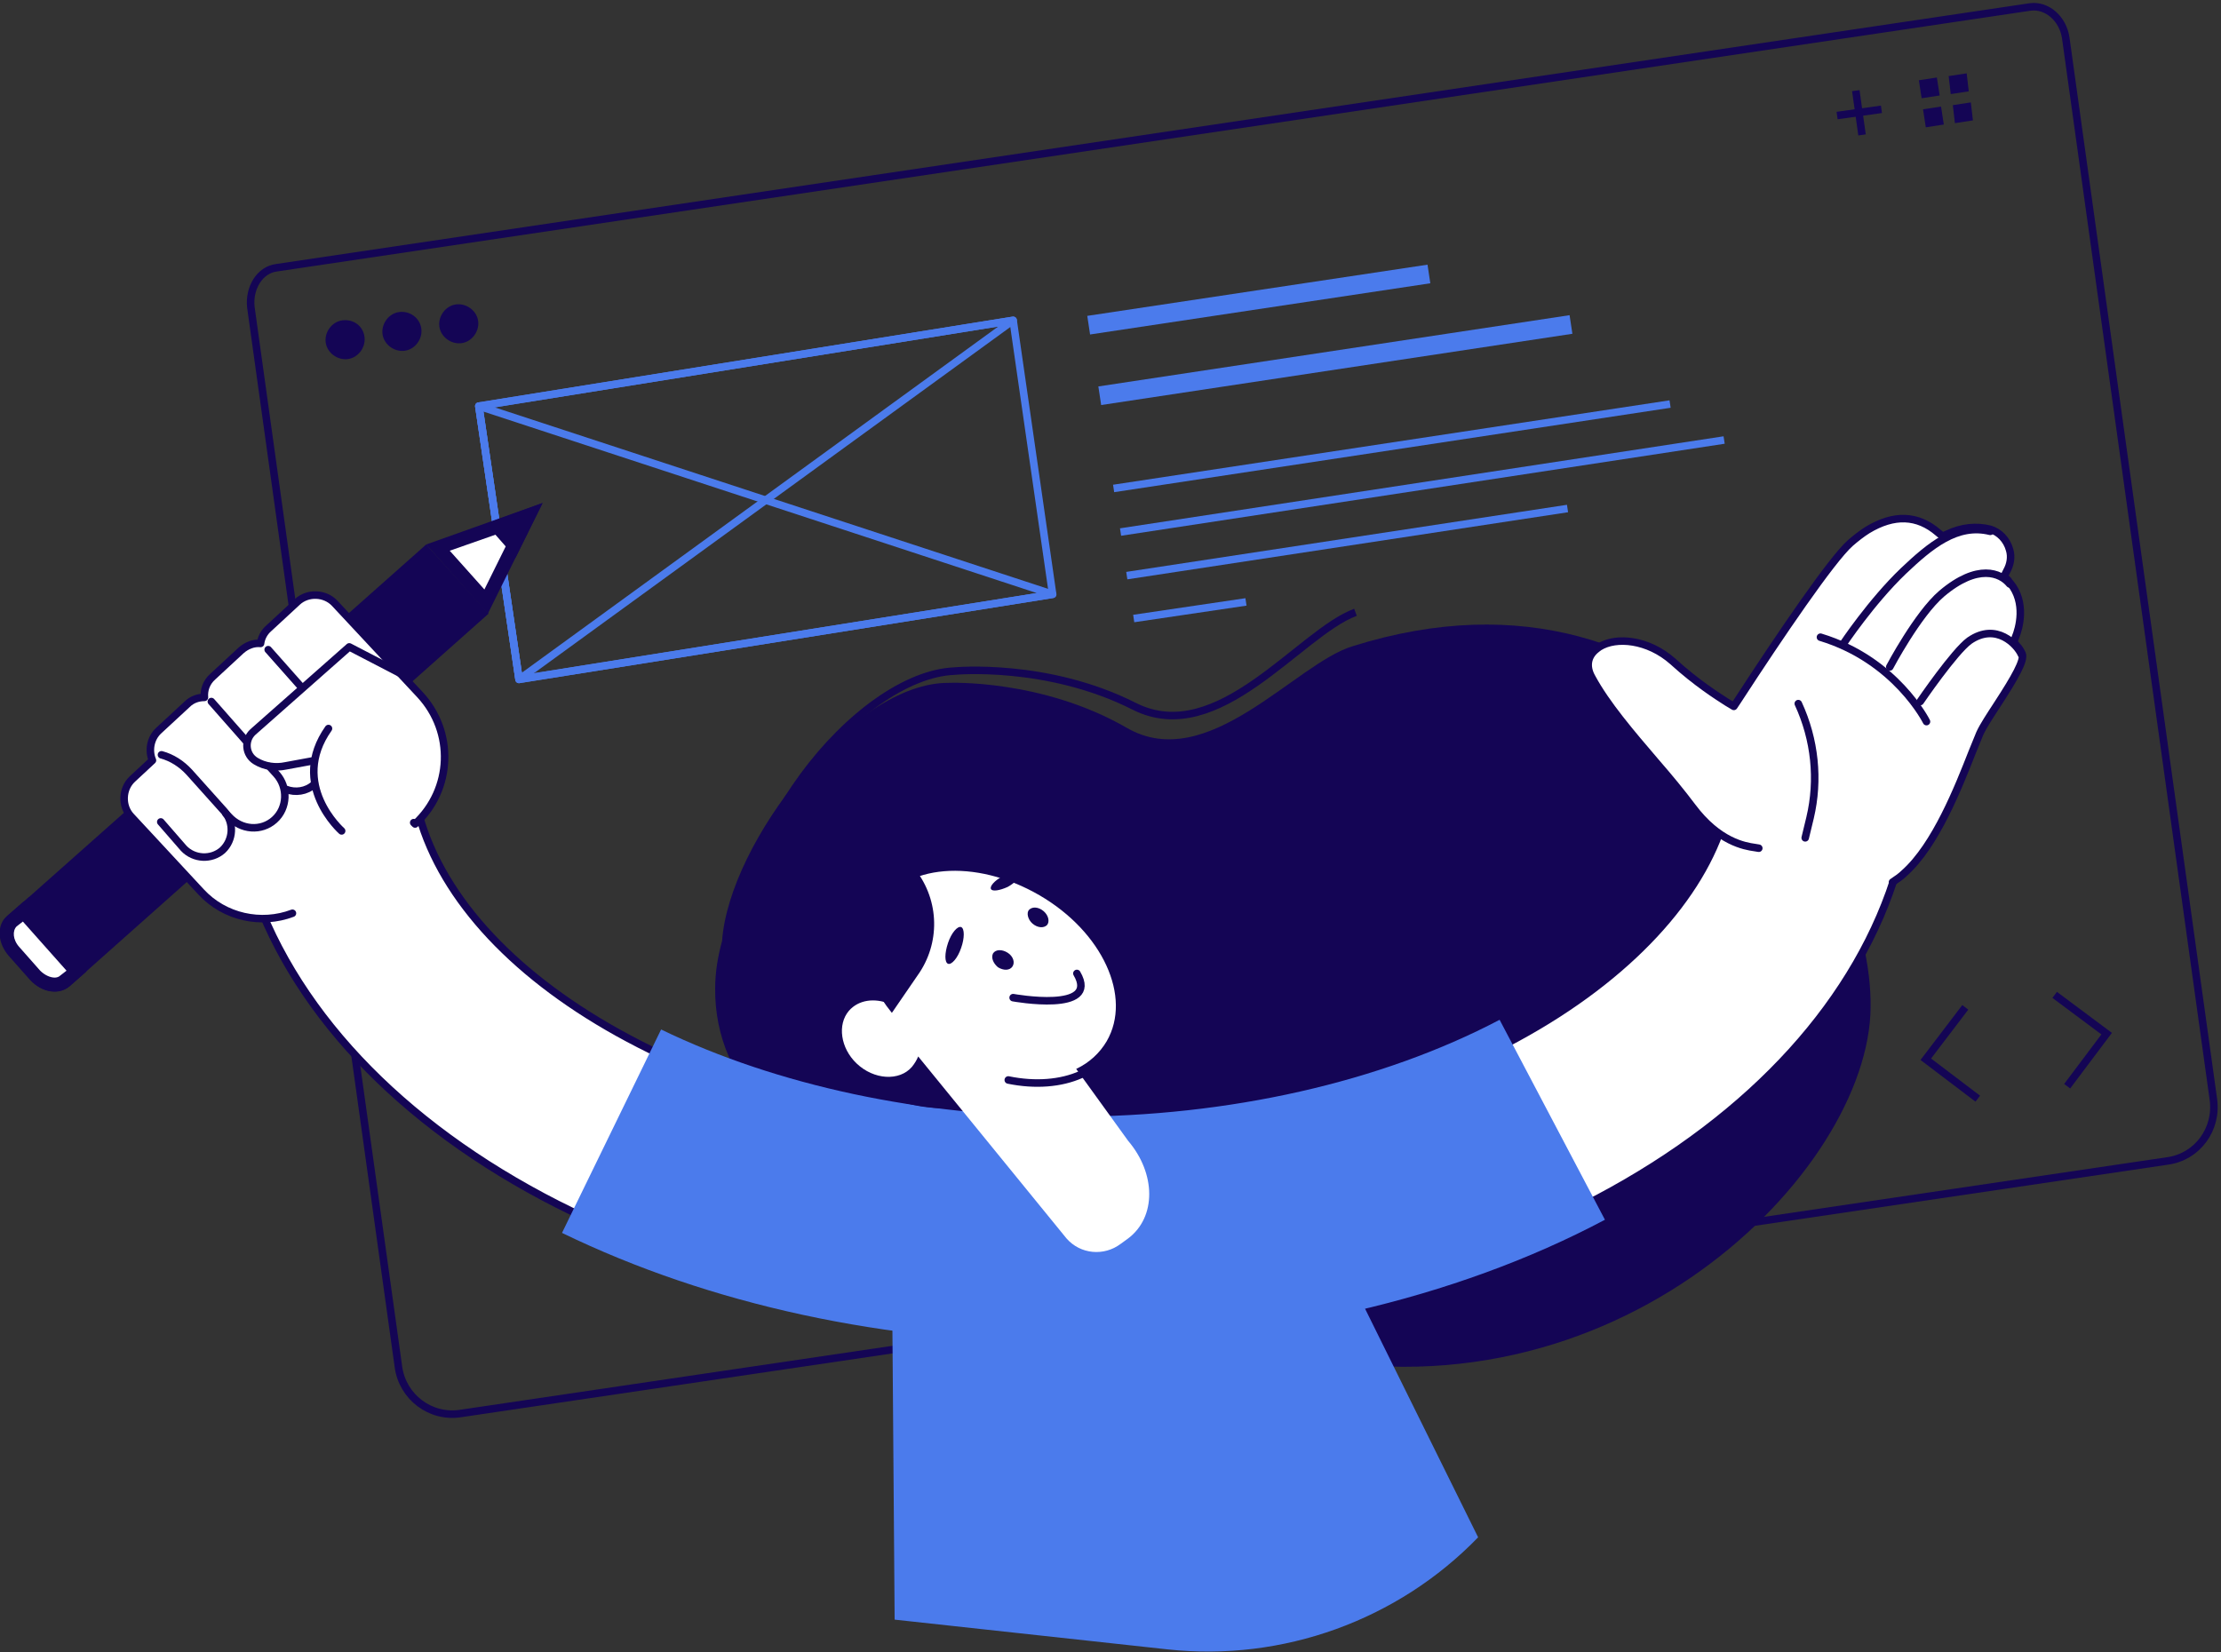
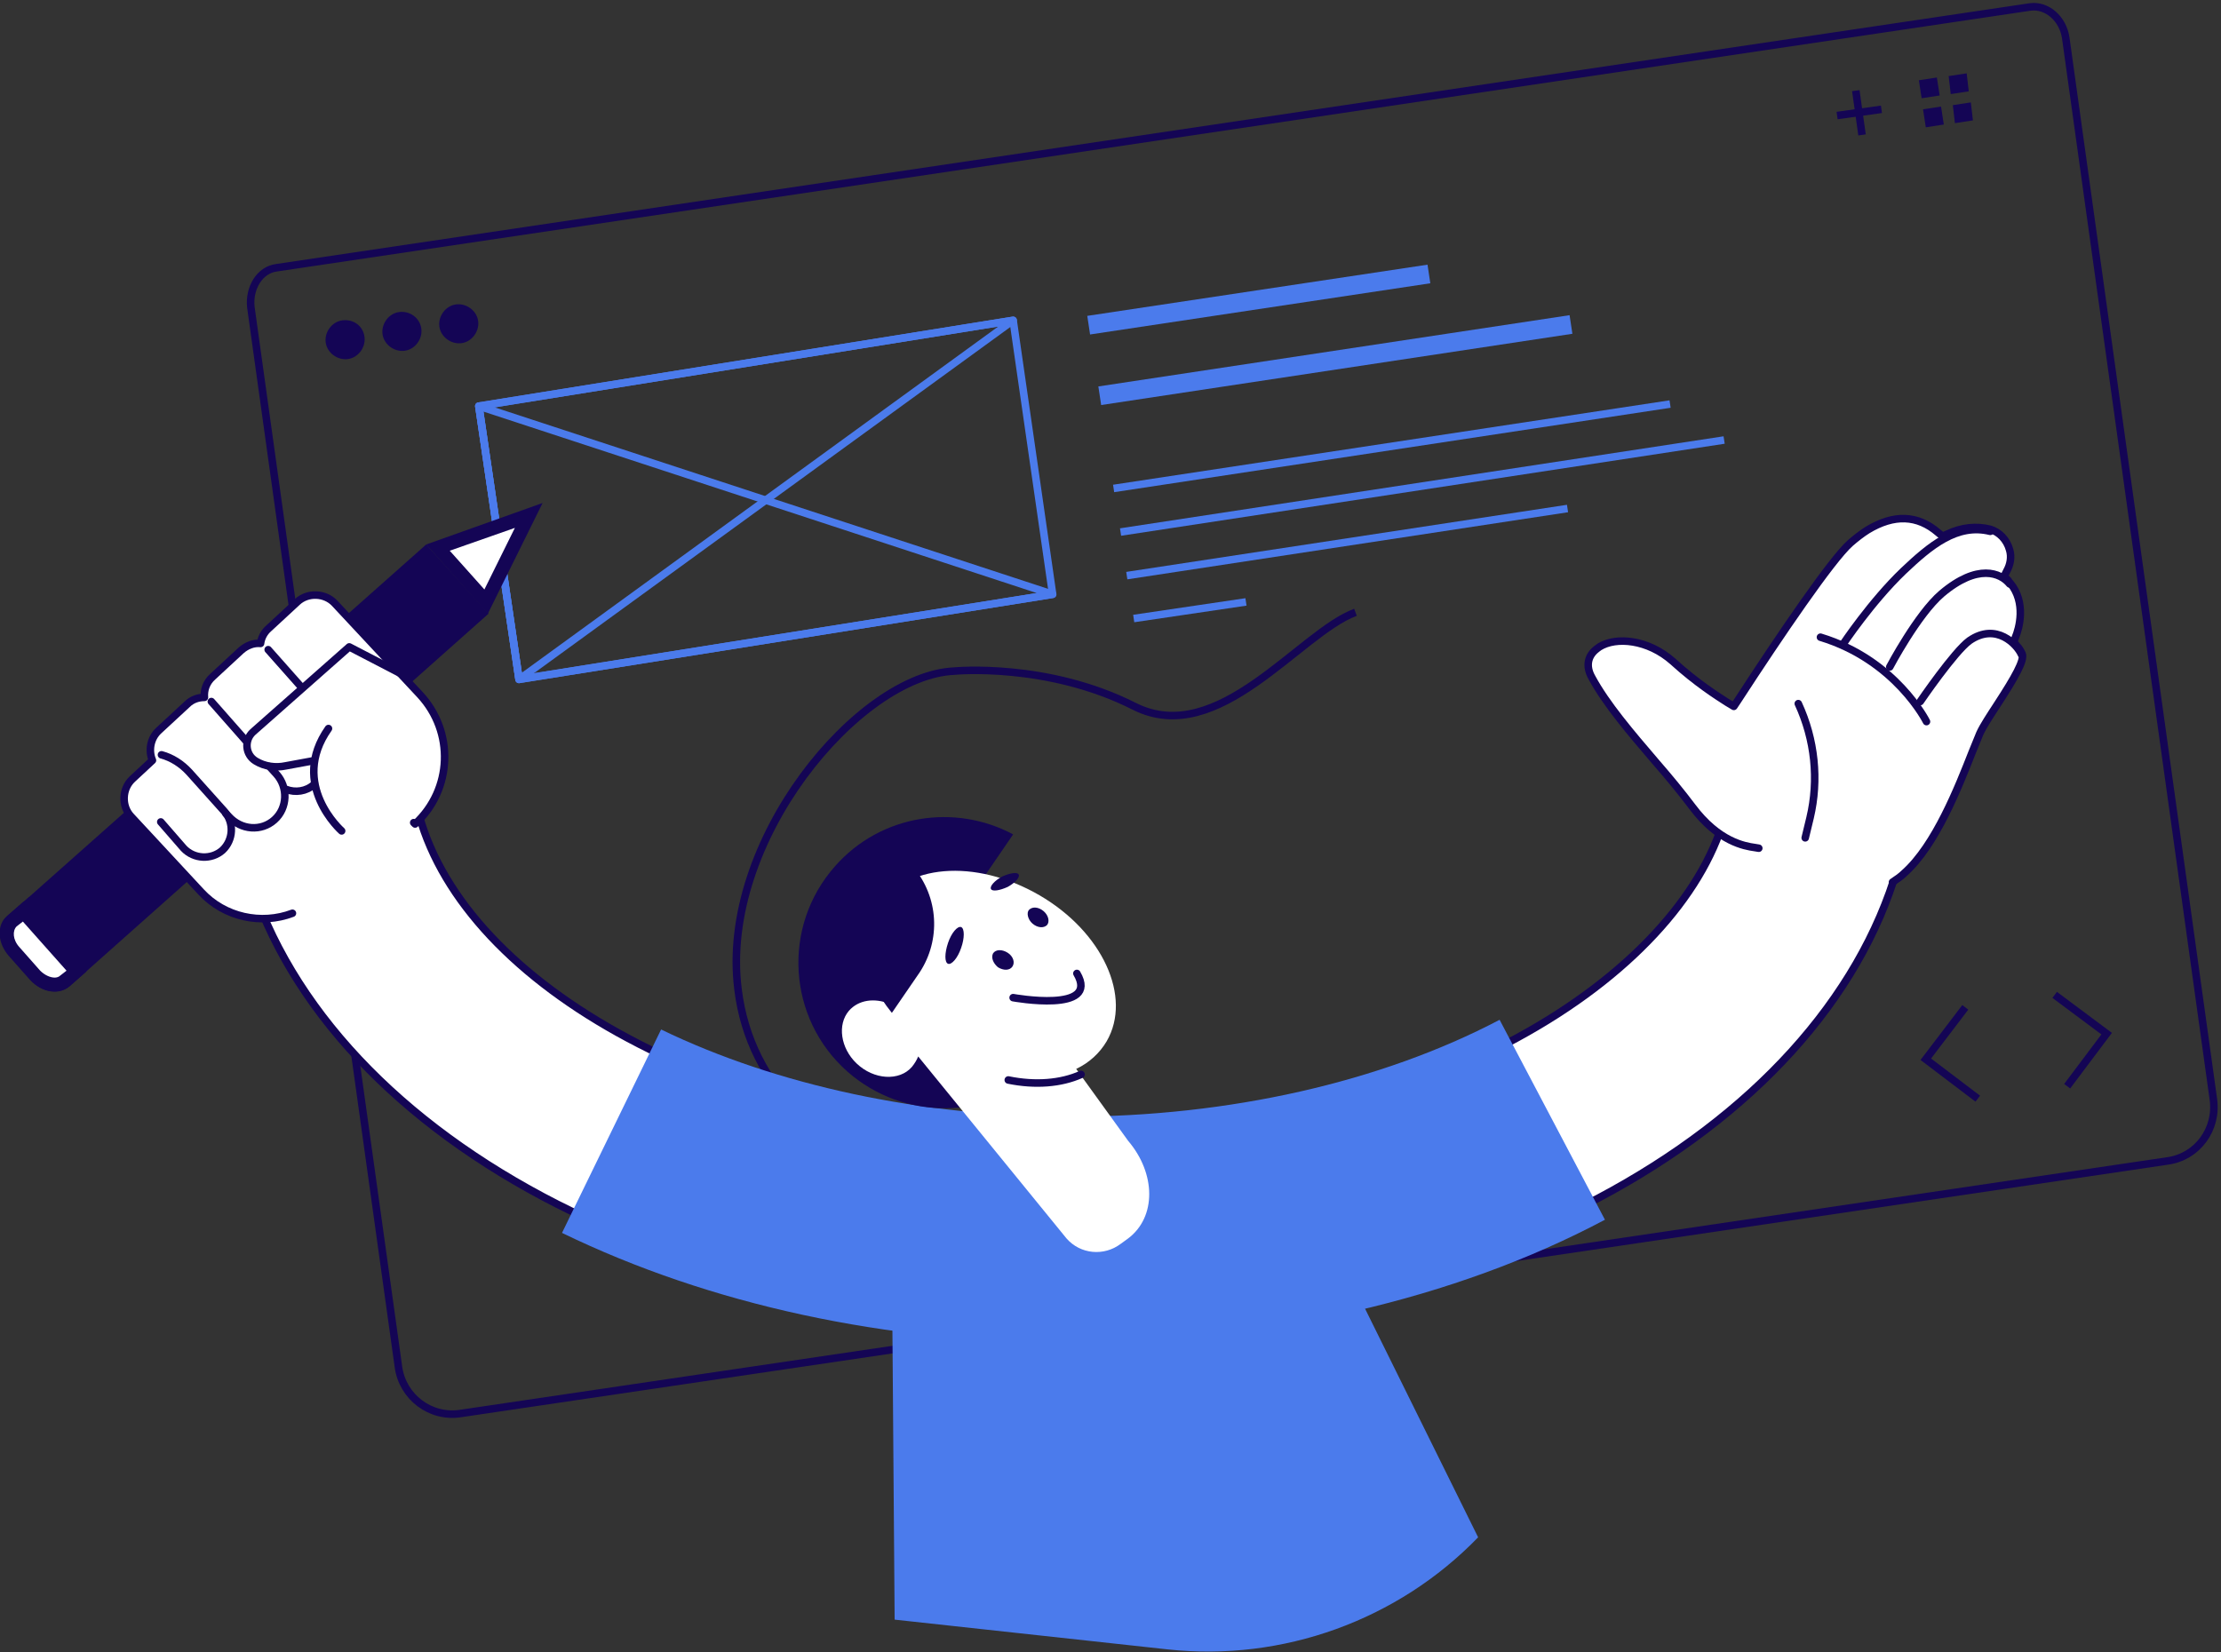
<svg xmlns="http://www.w3.org/2000/svg" width="590" height="439" viewBox="0 0 590 439" fill="none">
  <rect x="0" y="0" width="590" height="439" fill="#333333" stroke="none" />
  <g clip-path="url(#clip0_65_2052)">
    <path d="M279.629 157.915L137.881 180.527L127.204 107.911L269.136 85.116L279.629 157.915Z" stroke="#4B7BEC" stroke-width="2" stroke-miterlimit="10" stroke-linecap="round" stroke-linejoin="round" />
    <path d="M279.629 157.914L137.881 180.526L127.204 107.911L279.629 157.914Z" stroke="#4B7BEC" stroke-width="2" stroke-miterlimit="10" stroke-linecap="round" stroke-linejoin="round" />
    <path d="M269.136 85.116L127.204 107.911L137.881 180.527L269.136 85.116Z" stroke="#4B7BEC" stroke-width="2" stroke-miterlimit="10" stroke-linecap="round" stroke-linejoin="round" />
    <path d="M295.828 129.788L443.651 107.36" stroke="#4B7BEC" stroke-width="2" stroke-miterlimit="10" />
    <path d="M297.669 141.37L458.009 116.919" stroke="#4B7BEC" stroke-width="2" stroke-miterlimit="10" />
    <path d="M299.326 152.951L416.405 135.119" stroke="#4B7BEC" stroke-width="2" stroke-miterlimit="10" />
    <path d="M301.167 164.349L330.989 159.937" stroke="#4B7BEC" stroke-width="2" stroke-miterlimit="10" />
    <path d="M289.201 86.403L379.588 72.799" stroke="#4B7BEC" stroke-width="5" stroke-miterlimit="10" />
    <path d="M292.146 105.154L417.326 86.219" stroke="#4B7BEC" stroke-width="5" stroke-miterlimit="10" />
    <path d="M575.825 308.477C583.741 307.374 589.08 300.02 587.975 292.115L548.764 10.111C548.028 4.964 543.794 1.287 539.376 1.838L73.451 71.145C69.033 71.696 66.087 76.476 66.64 81.623L105.85 363.26C106.955 371.165 114.318 376.864 122.418 375.577L575.825 308.477Z" stroke="#140555" stroke-width="2" />
    <path d="M96.83 89.528C97.198 92.286 95.173 95.043 92.412 95.411C89.65 95.778 86.889 93.756 86.521 90.999C86.153 88.241 88.178 85.484 90.939 85.116C93.885 84.748 96.462 86.587 96.83 89.528Z" fill="#140555" />
    <path d="M111.925 87.322C112.293 90.079 110.268 92.837 107.507 93.205C104.746 93.572 101.984 91.55 101.616 88.793C101.248 86.035 103.273 83.278 106.034 82.91C108.98 82.542 111.557 84.564 111.925 87.322Z" fill="#140555" />
    <path d="M127.02 85.3C127.389 88.058 125.364 90.815 122.602 91.183C119.841 91.55 117.08 89.528 116.711 86.771C116.343 84.013 118.368 81.256 121.13 80.888C123.891 80.52 126.652 82.543 127.02 85.3Z" fill="#140555" />
    <path d="M522.072 267.665L511.579 281.453L525.385 291.931" stroke="#140555" stroke-width="2" />
    <path d="M545.819 264.356L559.626 274.651L549.133 288.622" stroke="#140555" stroke-width="2" />
    <path d="M492.986 24.082L494.643 35.848" stroke="#140555" stroke-width="2" />
    <path d="M499.797 29.046L488.016 30.7" stroke="#140555" stroke-width="2" />
    <path d="M514.524 20.59L509.738 21.325L510.474 26.105L515.261 25.37L514.524 20.59Z" fill="#140555" />
    <path d="M515.629 28.311L510.843 29.046L511.579 33.826L516.365 33.091L515.629 28.311Z" fill="#140555" />
    <path d="M522.44 19.487L517.654 20.222L518.206 25.002L522.992 24.267L522.44 19.487Z" fill="#140555" />
    <path d="M523.545 27.208L518.758 27.943L519.311 32.723L524.097 31.988L523.545 27.208Z" fill="#140555" />
-     <path d="M299.326 193.395C276.683 180.343 252.016 181.446 252.016 181.446C226.612 181.262 193.66 223.728 191.819 250.017C190.715 254.061 189.978 258.289 189.978 262.701C189.794 288.622 210.78 307.19 236.552 309.947C290.674 315.646 294.356 347.082 336.512 358.296C425.426 382.011 494.459 313.992 496.852 269.687C499.061 227.773 449.91 143.208 359.339 171.703C344.059 176.299 320.864 205.896 299.326 193.395Z" fill="#140555" />
    <path d="M360.075 162.695C345.164 168.21 323.626 198.91 301.351 187.696C278.156 175.931 253.488 178.321 253.488 178.321C228.084 179.424 191.083 223.544 196.053 262.885C199.183 288.622 219.248 308.66 245.02 307.374L259.379 306.638C267.295 307.557 274.29 307.925 279.077 308.477C301.535 310.499 301.719 331.272 313.685 340.648C325.651 350.024 335.039 338.626 347.373 350.207" stroke="#140555" stroke-width="2" stroke-miterlimit="10" />
    <path d="M284.599 350.575C233.423 350.575 183.719 338.994 144.325 318.036C102.905 295.976 74.74 264.54 65.167 229.428C61.669 216.743 69.033 203.507 81.919 200.014C94.621 196.521 107.875 203.874 111.373 216.743C117.632 239.171 137.329 260.128 166.967 275.938C199.551 293.402 241.339 302.962 284.783 302.962C381.245 302.962 446.044 258.841 458.009 217.478C461.691 204.794 474.946 197.44 487.648 201.117C500.35 204.794 507.713 218.03 504.031 230.714C493.906 265.459 465.741 296.528 424.506 318.404C385.111 339.178 335.407 350.575 284.599 350.575Z" fill="white" stroke="#140555" stroke-width="2" stroke-miterlimit="10" stroke-linecap="round" stroke-linejoin="round" />
    <path d="M502.743 234.391C503.847 233.656 504.952 232.92 505.872 232.001C514.156 224.648 520.231 209.205 523.913 199.83C524.833 197.624 525.57 195.785 525.938 194.866C526.858 192.844 528.699 190.086 530.724 186.961C535.142 180.159 537.903 175.38 537.167 173.725C536.799 172.99 536.431 172.254 535.694 171.519L534.958 170.6L535.326 169.497C536.431 166.923 538.272 160.121 534.038 154.974C533.854 154.79 533.669 154.606 533.485 154.238L532.381 153.135L533.117 151.665C534.038 150.01 534.406 147.988 533.854 146.15C533.117 143.392 531.092 141.37 528.699 140.635C525.017 139.715 521.151 140.083 517.286 141.921L515.997 142.473L514.893 141.554C509.37 136.774 503.111 136.59 496.116 140.818C494.643 141.738 492.986 143.024 491.513 144.311C486.543 148.723 472.921 168.761 461.691 186.042L460.587 187.697L458.746 186.594C456.169 184.939 450.646 181.446 444.387 175.747C437.76 169.864 429.292 169.129 424.874 171.887C424.69 172.071 424.322 172.254 424.137 172.438C421.744 174.277 421.192 177.034 422.849 179.975C426.715 187.145 433.342 194.866 439.785 202.403C443.467 206.632 446.78 210.676 449.541 214.353C456.537 223.728 463.532 224.831 466.109 225.199L467.214 225.383" fill="white" />
    <path d="M502.743 234.391C503.847 233.656 504.952 232.92 505.872 232.001C514.156 224.648 520.231 209.205 523.913 199.83C524.833 197.624 525.57 195.785 525.938 194.866C526.858 192.844 528.699 190.086 530.724 186.961C535.142 180.159 537.903 175.38 537.167 173.725C536.799 172.99 536.431 172.254 535.694 171.519L534.958 170.6L535.326 169.497C536.431 166.923 538.272 160.121 534.038 154.974C533.854 154.79 533.669 154.606 533.485 154.238L532.381 153.135L533.117 151.665C534.038 150.01 534.406 147.988 533.854 146.15C533.117 143.392 531.092 141.37 528.699 140.635C525.017 139.715 521.151 140.083 517.286 141.921L515.997 142.473L514.893 141.554C509.37 136.774 503.111 136.59 496.116 140.818C494.643 141.738 492.986 143.024 491.513 144.311C486.543 148.723 472.921 168.761 461.691 186.042L460.587 187.697L458.746 186.594C456.169 184.939 450.646 181.446 444.387 175.747C437.76 169.864 429.292 169.129 424.874 171.887C424.69 172.071 424.322 172.254 424.137 172.438C421.744 174.277 421.192 177.034 422.849 179.975C426.715 187.145 433.342 194.866 439.785 202.403C443.467 206.632 446.78 210.676 449.541 214.353C456.537 223.728 463.532 224.831 466.109 225.199L467.214 225.383" stroke="#140555" stroke-width="2" stroke-miterlimit="10" stroke-linecap="round" stroke-linejoin="round" />
    <path d="M489.489 171.335C489.489 171.335 497.036 159.937 505.688 151.665C512.684 145.047 519.863 138.98 528.699 141.186" stroke="#140555" stroke-width="2" stroke-miterlimit="10" stroke-linecap="round" stroke-linejoin="round" />
    <path d="M533.853 155.158C531.46 152.216 525.385 149.642 515.813 157.731C509.37 163.246 502.006 177.218 502.006 177.218" stroke="#140555" stroke-width="2" stroke-miterlimit="10" stroke-linecap="round" stroke-linejoin="round" />
    <path d="M510.106 186.409C510.106 186.409 519.126 173.173 523.176 170.232C530.356 165.268 535.878 171.335 536.983 173.909" stroke="#140555" stroke-width="2" stroke-miterlimit="10" stroke-linecap="round" stroke-linejoin="round" />
    <path d="M511.763 191.741C511.763 191.741 503.663 175.38 483.598 169.313" stroke="#140555" stroke-width="2" stroke-miterlimit="10" stroke-linecap="round" stroke-linejoin="round" />
    <path d="M477.707 186.961C482.125 196.521 483.229 207.183 480.836 217.294L479.548 222.626" stroke="#140555" stroke-width="2" stroke-miterlimit="10" stroke-linecap="round" stroke-linejoin="round" />
    <path d="M284.599 356.825C235.448 356.825 188.69 346.715 149.295 327.596L175.619 273.548C206.362 288.439 245.02 296.711 284.415 296.711C326.387 296.711 366.886 287.519 398.365 270.974L426.346 324.103C386.584 345.244 336.144 356.825 284.599 356.825Z" fill="#4B7BEC" />
    <path d="M349.03 320.242L392.659 408.484C371.304 430.544 340.746 441.574 310.187 438.265L237.657 430.36L236.737 309.764L349.03 320.242Z" fill="#4B7BEC" />
    <path d="M242.443 260.679L269.136 221.706C253.673 213.433 233.975 216.375 221.825 230.162C207.651 246.156 209.123 270.606 225.139 284.762C240.234 297.998 262.693 297.63 277.052 284.21L242.443 260.679Z" fill="#140555" />
    <path d="M233.239 241.376C229.005 248.73 230.478 258.289 236.368 266.746C232.318 265.091 228.084 265.643 225.507 268.584C222.378 272.261 223.298 278.511 227.532 282.555C232.134 286.968 238.946 287.335 242.259 283.475C242.996 282.555 243.548 281.636 243.916 280.717L283.311 329.066C286.992 333.294 293.251 333.846 297.669 330.537L299.694 329.066C307.242 323.367 307.058 311.785 299.694 303.145L285.888 284.026C289.386 282.372 292.147 279.798 293.988 276.673C300.799 264.907 292.883 247.627 276.131 237.883C259.011 227.956 240.05 229.611 233.239 241.376Z" fill="white" />
    <path d="M287.177 285.497C281.838 287.887 275.027 288.438 267.847 286.968" stroke="#140555" stroke-width="2" stroke-miterlimit="10" stroke-linecap="round" stroke-linejoin="round" />
    <path d="M263.245 236.229C263.613 236.965 265.638 236.597 267.663 235.678C269.688 234.575 270.977 233.104 270.609 232.369C270.24 231.633 268.215 232.001 266.19 232.92C264.166 234.023 262.877 235.494 263.245 236.229Z" fill="#140555" />
    <path d="M251.832 256.083C252.752 256.451 254.409 254.613 255.329 251.855C256.25 249.282 256.25 246.708 255.329 246.34C254.409 245.973 252.752 247.811 251.832 250.568C250.911 253.326 250.911 255.716 251.832 256.083Z" fill="#140555" />
    <path d="M286.072 258.657C292.331 269.32 269.136 265.091 269.136 265.091" stroke="#140555" stroke-width="2" stroke-miterlimit="10" stroke-linecap="round" stroke-linejoin="round" />
    <path d="M274.29 245.421C275.579 246.524 277.236 246.708 278.156 245.789C278.893 244.869 278.524 243.215 277.236 242.112C275.947 241.009 274.29 240.825 273.37 241.744C272.634 242.48 273.002 244.318 274.29 245.421Z" fill="#140555" />
    <path d="M265.086 257.003C266.559 257.922 268.216 257.922 268.952 256.819C269.688 255.716 269.136 254.061 267.663 253.142C266.191 252.223 264.534 252.223 263.797 253.326C263.245 254.429 263.797 255.9 265.086 257.003Z" fill="#140555" />
    <path d="M243.18 231.082C242.996 231.082 242.996 231.082 243.18 231.082C237.841 232.368 233.607 235.31 231.03 239.722C226.428 247.994 229.005 259.392 236.921 269.136L243.732 259.208C249.807 250.752 249.623 239.354 243.18 231.082Z" fill="#140555" />
    <path d="M6.995 238.987L23.379 257.37" stroke="#140555" stroke-width="2" />
    <path d="M113.214 144.679L2.025 243.399C-0.736 245.789 -0.552 250.569 2.577 254.062L8.1 260.312C11.045 263.805 15.832 264.54 18.593 261.966L129.782 163.063" fill="#140555" />
    <path d="M14.543 261.599C12.702 261.599 10.861 260.68 9.388 259.025L3.866 252.775C1.473 250.201 1.289 246.524 3.314 244.686L6.259 242.112L20.25 257.922L17.304 260.496C16.568 261.231 15.463 261.599 14.543 261.599Z" fill="white" />
    <path d="M6.075 244.87L17.672 257.922L16.016 259.209C15.648 259.577 15.095 259.761 14.543 259.761C13.254 259.761 11.782 259.025 10.677 257.922L5.155 251.672C3.314 249.65 3.314 247.26 4.418 246.157L6.075 244.87ZM6.259 239.539L1.841 243.399C-0.92 245.789 -0.736 250.569 2.393 254.062L7.916 260.312C9.757 262.334 12.15 263.437 14.543 263.437C16.016 263.437 17.488 262.886 18.593 261.967L23.011 258.106L6.259 239.539Z" fill="#140555" />
    <path d="M116.343 145.414L140.459 136.958L129.229 159.937L116.343 145.414Z" fill="white" />
    <path d="M136.777 140.267L128.677 156.628L119.473 146.334L136.777 140.267ZM144.141 133.649L113.214 144.679L129.598 163.063L144.141 133.649Z" fill="#140555" />
-     <path d="M136.961 148.172L129.045 139.164L144.141 133.649L136.961 148.172Z" fill="#140555" />
+     <path d="M136.961 148.172L129.045 139.164L136.961 148.172Z" fill="#140555" />
    <path d="M77.685 242.664C69.401 245.789 59.645 243.767 53.386 236.965L34.793 216.927C32.215 214.169 32.4 209.573 35.161 206.999L40.499 202.036C39.395 199.462 39.947 196.153 42.156 194.131L49.704 187.145C50.992 185.858 52.649 185.307 54.306 185.307C54.122 183.285 54.858 181.262 56.515 179.792L64.063 172.806C65.535 171.519 67.376 170.784 69.217 170.968C69.401 169.497 70.138 168.026 71.426 166.923L78.974 159.937C81.735 157.364 86.337 157.548 88.914 160.305L111.557 184.571C120.761 194.499 120.209 209.757 110.269 218.949L109.9 218.581" fill="white" />
    <path d="M77.685 242.664C69.401 245.789 59.645 243.767 53.386 236.965L34.793 216.927C32.215 214.169 32.4 209.573 35.161 206.999L40.499 202.036C39.395 199.462 39.947 196.153 42.156 194.131L49.704 187.145C50.992 185.858 52.649 185.307 54.306 185.307C54.122 183.285 54.858 181.262 56.515 179.792L64.063 172.806C65.535 171.519 67.376 170.784 69.217 170.968C69.401 169.497 70.138 168.026 71.426 166.923L78.974 159.937C81.735 157.364 86.337 157.548 88.914 160.305L111.557 184.571C120.761 194.499 120.209 209.757 110.269 218.949L109.9 218.581" stroke="#140555" stroke-width="2" stroke-miterlimit="10" stroke-linecap="round" stroke-linejoin="round" />
    <path d="M90.755 220.787C90.755 220.787 76.765 208.47 87.258 193.58" stroke="#140555" stroke-width="2" stroke-miterlimit="10" stroke-linecap="round" stroke-linejoin="round" />
    <path d="M106.587 179.056L92.78 171.887L67.192 194.499C64.799 196.705 65.167 200.565 67.928 202.22C70.321 203.69 73.267 204.058 75.844 203.506L82.839 202.22" stroke="#140555" stroke-width="2" stroke-miterlimit="10" stroke-linecap="round" stroke-linejoin="round" />
    <path d="M71.242 172.622L79.71 182.182" stroke="#140555" stroke-width="2" stroke-miterlimit="10" stroke-linecap="round" stroke-linejoin="round" />
    <path d="M56.147 186.41L65.535 197.072" stroke="#140555" stroke-width="2" stroke-miterlimit="10" stroke-linecap="round" stroke-linejoin="round" />
    <path d="M83.392 208.47C81.367 210.309 78.421 210.676 76.028 209.757" stroke="#140555" stroke-width="2" stroke-miterlimit="10" stroke-linecap="round" stroke-linejoin="round" />
    <path d="M42.892 200.565C45.654 201.3 48.231 202.955 50.256 205.161L59.644 215.639C62.221 218.581 62.037 223.177 59.092 225.934C56.147 228.508 51.544 228.324 48.783 225.383L42.708 218.397" stroke="#140555" stroke-width="2" stroke-miterlimit="10" stroke-linecap="round" stroke-linejoin="round" />
    <path d="M71.61 203.69L73.451 205.713C76.58 209.206 76.396 214.721 72.899 217.846C69.401 220.971 64.062 220.603 60.749 216.927L60.013 216.191" stroke="#140555" stroke-width="2" stroke-miterlimit="10" stroke-linecap="round" stroke-linejoin="round" />
  </g>
  <defs>
    <clipPath id="clip0_65_2052">
      <rect width="590" height="439" fill="white" />
    </clipPath>
  </defs>
</svg>